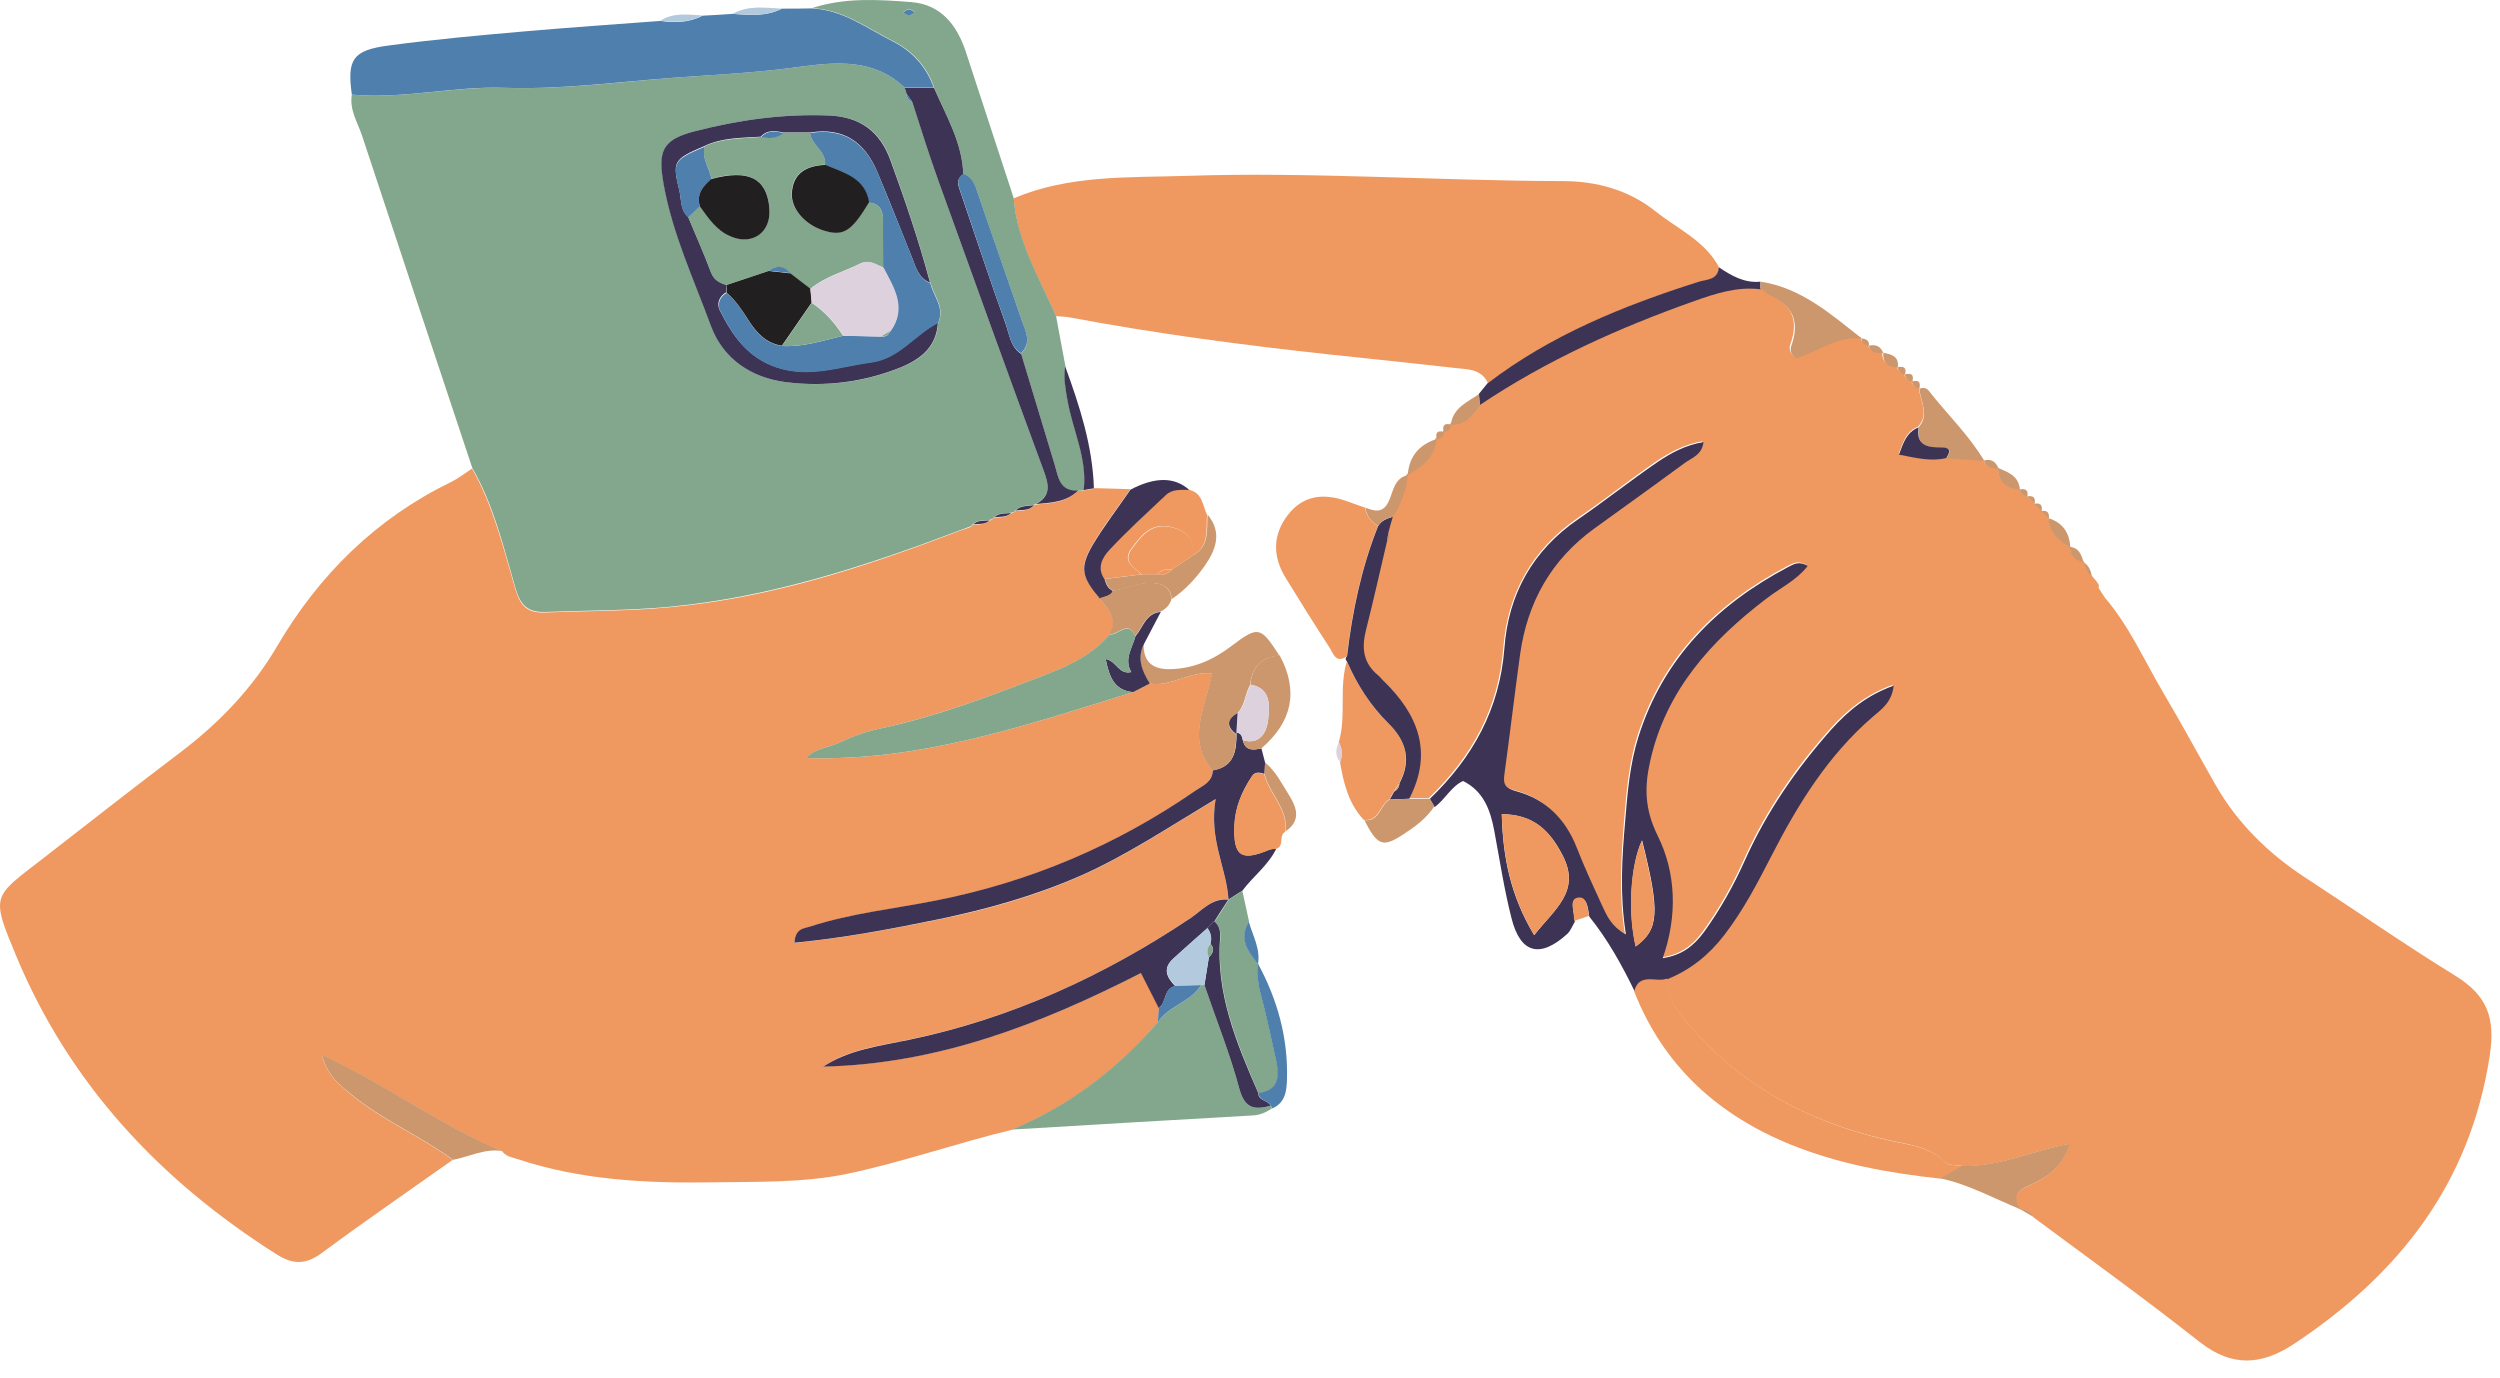
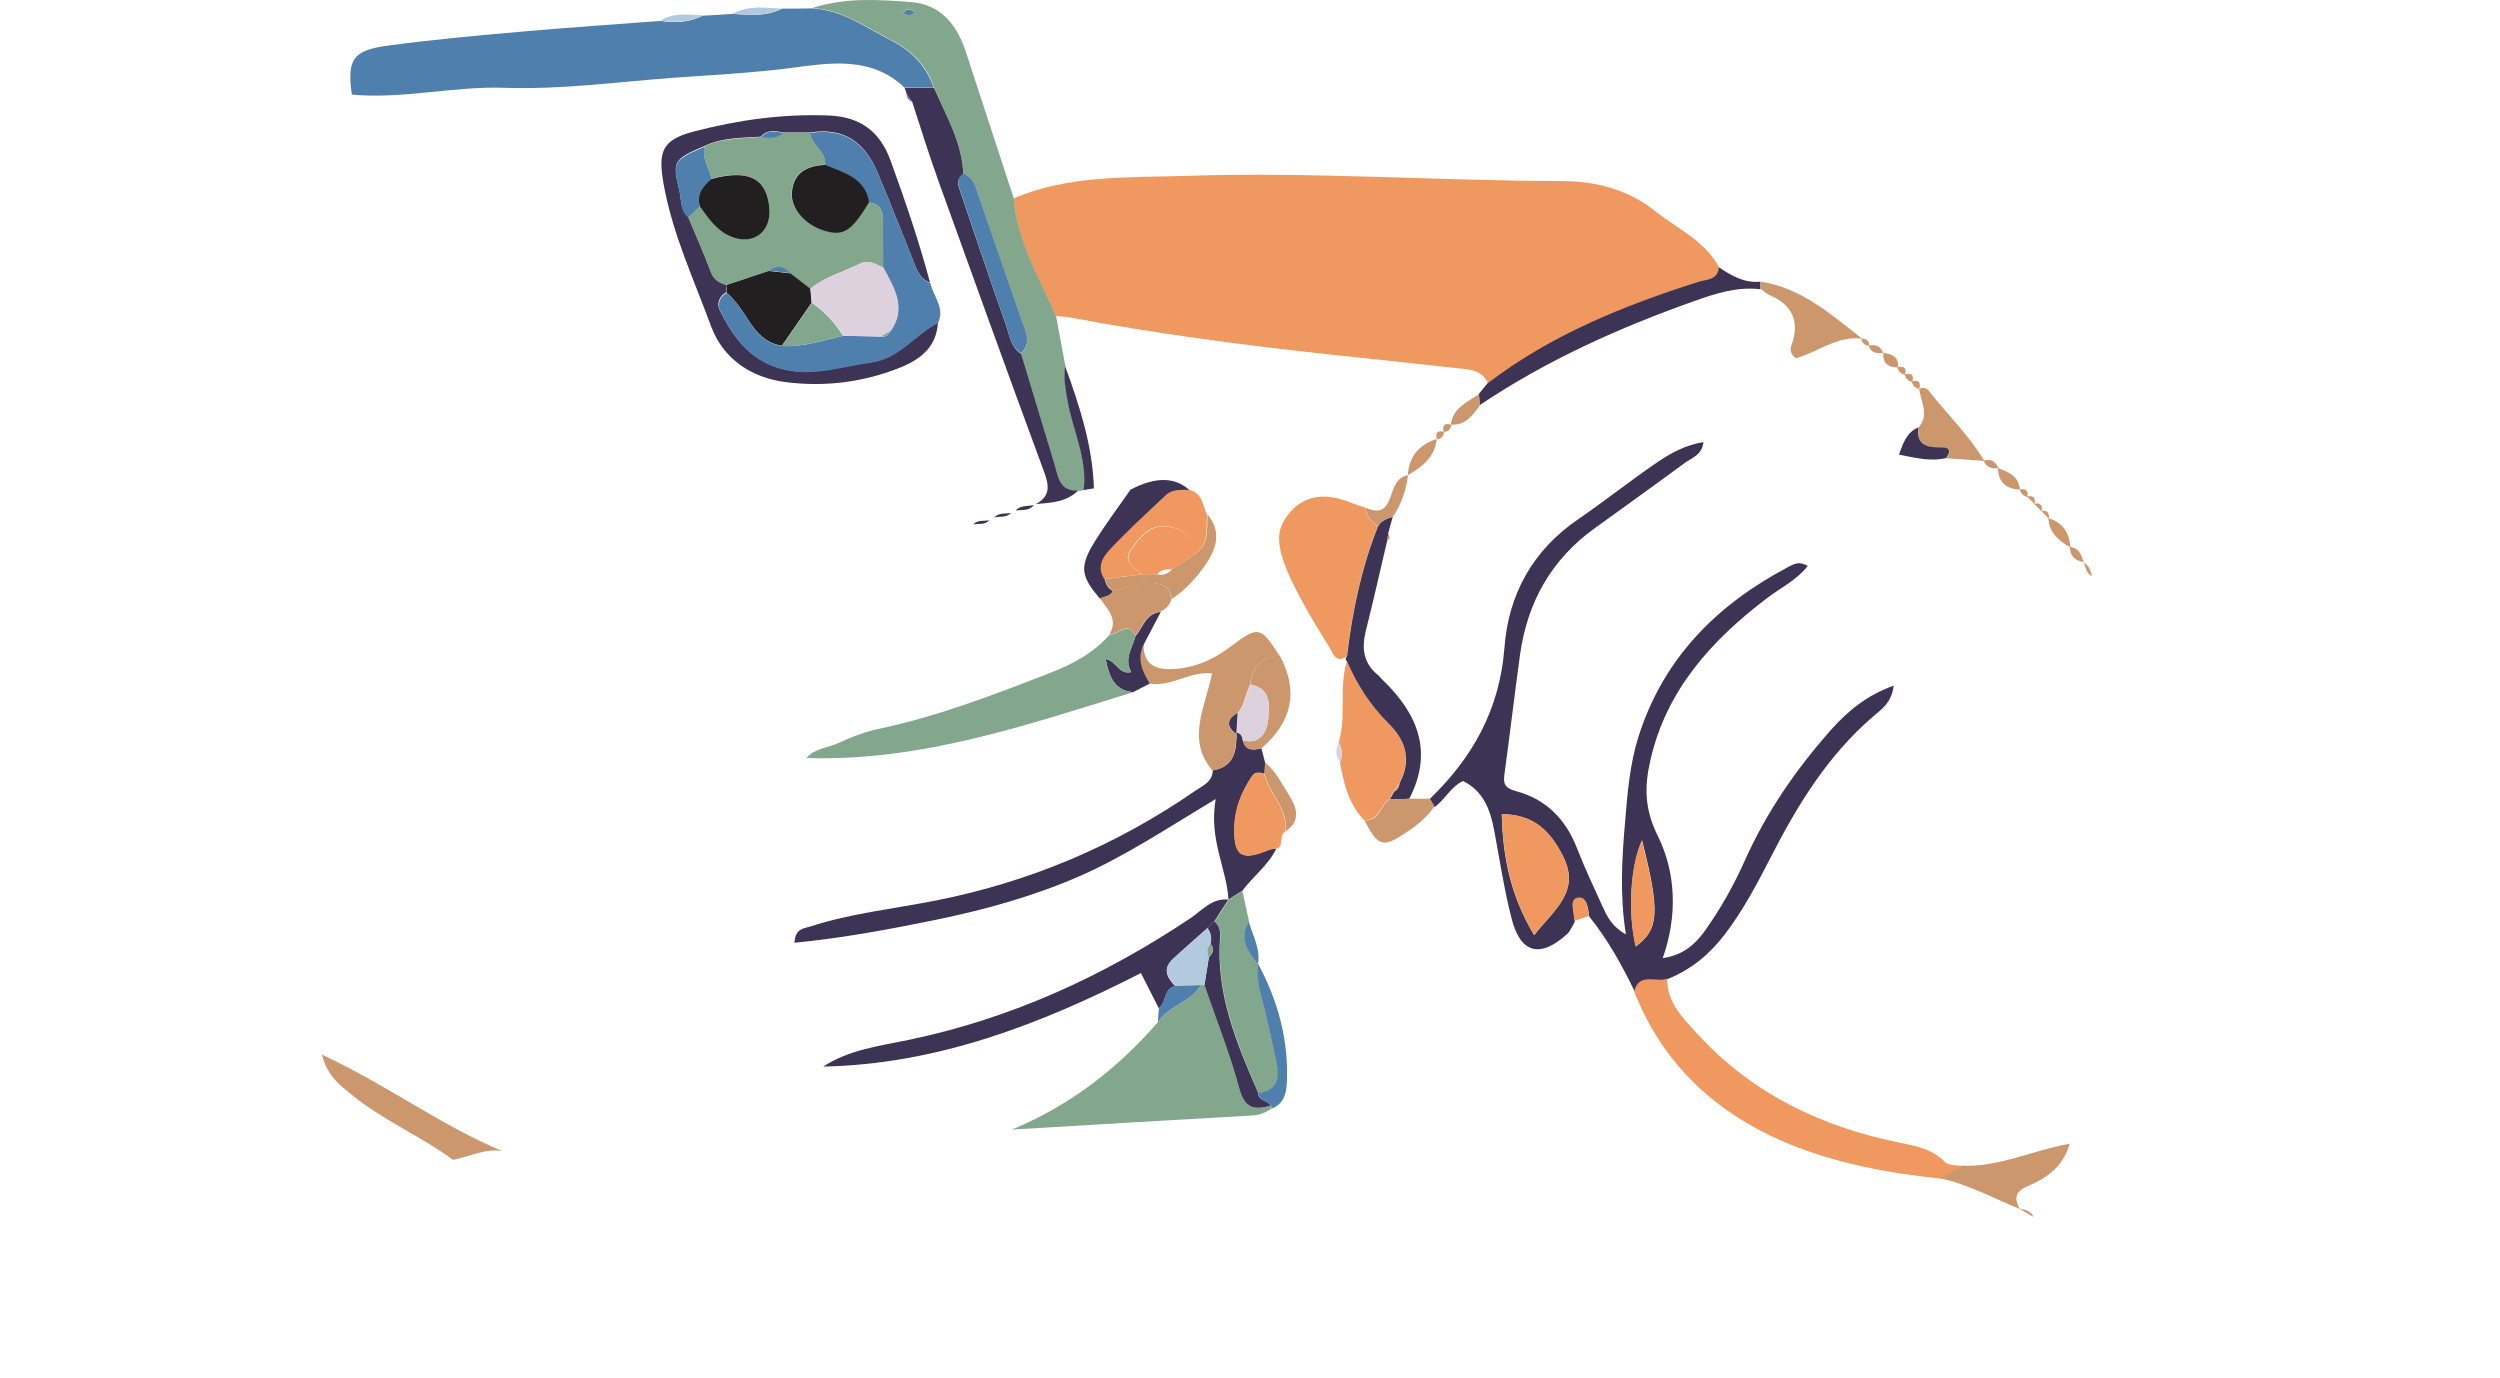
<svg xmlns="http://www.w3.org/2000/svg" width="127" height="70" viewBox="0 0 127 70" fill="none">
-   <path d="M55.583 24.796C56.194 24.809 56.818 24.835 57.428 24.849C56.778 25.791 56.061 26.707 55.49 27.689C54.827 28.817 54.946 29.295 55.875 30.384C56.26 30.941 56.844 31.445 56.393 32.229C55.57 33.171 54.508 33.742 53.367 34.18C50.539 35.282 47.712 36.357 44.739 37.007C44.036 37.153 43.332 37.405 42.682 37.711C42.098 37.989 41.368 38.016 40.983 38.507C46.77 38.693 52.146 36.834 57.561 35.162C57.84 35.016 58.132 34.87 58.411 34.724C59.486 34.91 60.428 34.087 61.583 34.206C61.238 35.945 60.256 37.565 61.609 39.144C61.583 39.728 61.092 39.914 60.707 40.193C56.712 42.953 52.331 44.812 47.566 45.754C45.429 46.179 43.239 46.405 41.155 47.082C40.837 47.188 40.399 47.161 40.359 47.904C42.828 47.652 45.243 47.214 47.619 46.723C50.115 46.219 52.57 45.529 54.906 44.493C57.163 43.498 59.22 42.131 61.755 40.604C61.397 42.675 62.313 44.108 62.406 45.714V45.688C61.596 45.595 61.092 46.219 60.508 46.617C56.128 49.564 51.416 51.714 46.226 52.802C44.739 53.121 43.173 53.28 41.832 54.169C47.633 54.05 52.902 52.006 57.973 49.418C58.331 50.121 58.61 50.665 58.875 51.196C58.862 51.449 58.849 51.687 58.822 51.94C56.765 54.316 54.336 56.2 51.402 57.395C48.588 58.072 45.854 59.041 43 59.638C40.717 60.103 38.421 60.023 36.138 60.063C32.806 60.116 29.488 59.944 26.289 58.882C25.997 58.789 25.705 58.749 25.506 58.483C22.413 57.196 19.706 55.152 16.347 53.586C16.666 54.727 17.276 55.125 17.807 55.577C19.4 56.904 21.338 57.7 22.997 58.921C20.767 60.501 18.524 62.041 16.334 63.66C15.524 64.257 14.874 64.244 14.038 63.713C8.131 59.97 3.538 55.072 0.831 48.581C-0.483 45.436 -0.377 45.595 2.158 43.63C4.507 41.799 6.857 39.967 9.219 38.175C11.171 36.688 12.843 34.936 14.078 32.826C16.215 29.189 19.095 26.349 22.904 24.49C23.289 24.304 23.621 24.039 23.98 23.8C25.068 25.711 25.572 27.848 26.183 29.932C26.435 30.795 26.807 31.154 27.683 31.114C29.793 31.034 31.904 31.047 34.027 30.848C39.151 30.37 43.943 28.804 48.694 26.986C48.84 26.933 48.986 26.88 49.119 26.84C49.239 26.813 49.332 26.76 49.411 26.667C49.69 26.614 49.995 26.694 50.221 26.455C50.327 26.442 50.42 26.388 50.486 26.309C50.778 26.256 51.097 26.335 51.336 26.083C51.429 26.083 51.508 26.03 51.562 25.964C51.88 25.91 52.252 26.003 52.491 25.685L52.597 25.632C53.367 25.565 54.137 25.539 54.747 24.942H54.893L55.039 24.915C55.212 24.889 55.398 24.862 55.57 24.822L55.583 24.796Z" fill="#EF9960" />
-   <path d="M106.514 29.574C106.62 29.654 106.646 29.747 106.607 29.866C106.713 30.025 106.819 30.198 106.925 30.357C108.16 31.791 108.916 33.53 109.872 35.149C110.801 36.715 111.664 38.321 112.566 39.901C113.681 41.839 115.234 43.352 117.093 44.573C119.641 46.232 122.136 47.971 124.725 49.564C126.331 50.559 126.782 51.674 126.477 53.639C125.481 60.143 121.871 64.722 116.562 68.253C114.902 69.354 113.403 69.474 111.743 68.173C108.983 65.996 106.129 63.939 103.302 61.842C103.156 61.51 102.85 61.47 102.545 61.404L102.572 61.43C102.306 60.926 102.306 60.568 102.943 60.289C103.859 59.891 104.735 59.386 105.12 58.112C103.156 58.47 101.496 59.32 99.651 59.227C99.359 59.174 98.961 59.214 98.788 59.028C98.151 58.377 97.382 58.218 96.532 58.045C92.523 57.249 88.966 55.55 86.179 52.484C85.449 51.688 84.652 50.904 84.666 49.697C85.834 49.219 86.763 48.475 87.546 47.453C88.515 46.192 89.232 44.812 89.948 43.418C91.289 40.803 92.816 38.335 95.072 36.383C95.497 36.012 96.041 35.68 96.147 34.791C94.793 35.282 93.838 36.065 92.988 37.007C91.196 39.011 89.683 41.215 88.581 43.684C88.011 44.958 87.334 46.166 86.511 47.307C85.98 48.037 85.382 48.489 84.413 48.635C85.183 46.445 85.077 44.255 84.161 42.423C83.484 41.056 83.484 39.927 83.776 38.627C84.573 35.029 86.869 32.508 89.696 30.357C90.386 29.826 91.209 29.441 91.78 28.711C91.356 28.446 91.077 28.618 90.811 28.751C87.174 30.663 84.44 33.397 83.179 37.392C82.741 38.786 82.622 40.246 82.502 41.706C82.356 43.551 82.223 45.409 82.542 47.427C81.812 47.015 81.586 46.498 81.361 46.02C80.896 45.024 80.445 44.029 80.046 43.02C79.476 41.56 78.467 40.551 76.967 40.153C76.396 40.007 76.303 39.795 76.37 39.303C76.649 37.273 76.888 35.242 77.166 33.211C77.525 30.543 78.746 28.38 80.949 26.8C82.476 25.698 84.002 24.597 85.528 23.482C85.887 23.216 86.404 23.083 86.484 22.42C85.568 22.566 84.825 22.977 84.135 23.442C82.781 24.371 81.493 25.406 80.139 26.322C77.817 27.915 76.582 30.171 76.37 32.892C76.131 35.998 74.764 38.441 72.587 40.538C72.242 40.538 71.883 40.538 71.538 40.538C72.759 38.175 71.99 36.251 70.224 34.538C70.131 34.459 70.065 34.352 69.972 34.273C69.202 33.662 69.109 32.892 69.335 31.99C69.72 30.463 70.065 28.937 70.423 27.397C70.463 27.358 70.529 27.331 70.529 27.291C70.529 27.198 70.49 27.105 70.463 27.026C70.543 26.76 70.623 26.481 70.689 26.216C71.127 25.579 71.353 24.862 71.459 24.092C72.189 23.668 72.839 23.176 72.932 22.247C73.158 22.234 73.29 22.101 73.304 21.876C73.543 21.876 73.662 21.743 73.675 21.504C74.419 21.544 74.79 21.026 75.162 20.508C78.547 18.239 82.237 16.579 86.059 15.226C87.148 14.841 88.236 14.482 89.418 14.628C89.564 14.735 89.696 14.867 89.856 14.934C91.024 15.429 91.391 16.274 90.957 17.469C90.864 17.708 90.918 17.933 91.183 18.133C92.285 17.827 93.267 16.978 94.541 17.137L94.515 17.124C94.541 17.363 94.687 17.469 94.9 17.509L94.873 17.482C94.992 17.854 95.298 17.88 95.616 17.854C95.59 18.371 95.855 18.597 96.359 18.597H96.346C96.386 18.809 96.519 18.929 96.731 18.982L96.718 18.969C96.771 19.181 96.891 19.3 97.103 19.354L97.09 19.34C97.143 19.553 97.262 19.672 97.475 19.725V19.712C97.554 20.376 98.019 21.039 97.435 21.677C96.837 21.915 96.678 22.446 96.453 23.057C97.342 23.243 98.072 23.428 98.855 23.229C99.492 23.282 100.142 23.322 100.78 23.375H100.753C100.886 23.721 101.178 23.774 101.51 23.76V23.747C101.51 24.477 101.921 24.822 102.625 24.849H102.611C102.664 25.048 102.784 25.181 102.996 25.234L102.983 25.221C103.116 25.353 103.235 25.473 103.368 25.605L103.341 25.579C103.474 25.712 103.594 25.831 103.726 25.964L103.7 25.937C103.832 26.07 103.952 26.189 104.085 26.322L104.071 26.296C104.111 27.039 104.589 27.45 105.186 27.782L105.16 27.756C105.16 28.207 105.412 28.459 105.863 28.526L105.877 28.552C105.956 28.817 105.996 29.096 106.275 29.256L106.248 29.229C106.341 29.335 106.434 29.455 106.527 29.561L106.514 29.574Z" fill="#EF9960" />
-   <path d="M48.708 26.959C43.956 28.764 39.151 30.331 34.041 30.822C31.917 31.021 29.82 31.007 27.696 31.087C26.833 31.114 26.448 30.768 26.196 29.906C25.586 27.822 25.095 25.685 23.993 23.773C22.121 18.145 20.25 12.518 18.392 6.89C18.166 6.213 17.741 5.576 17.874 4.806C20.475 5.045 23.05 4.381 25.639 4.461C28.492 4.554 31.306 4.182 34.134 3.956C36.098 3.81 38.102 3.717 40.08 3.465C42.045 3.213 44.221 2.801 45.947 4.447C45.987 4.54 46.027 4.646 46.053 4.753C46.053 4.952 46.159 5.098 46.345 5.177C46.783 6.491 47.181 7.806 47.646 9.106C49.425 14.044 51.203 18.982 53.022 23.906C53.287 24.623 53.393 25.18 52.623 25.592L52.517 25.645C52.199 25.711 51.84 25.645 51.588 25.924C51.535 26.003 51.456 26.043 51.362 26.043C51.071 26.11 50.752 26.017 50.513 26.269C50.447 26.349 50.354 26.401 50.248 26.415C49.969 26.468 49.664 26.388 49.425 26.627C49.345 26.72 49.252 26.773 49.133 26.8C48.987 26.853 48.841 26.906 48.708 26.959ZM47.261 14.376C46.704 12.279 46 10.221 45.257 8.164C44.726 6.677 43.73 5.934 42.124 5.868C39.788 5.775 37.518 6.093 35.275 6.677C33.656 7.102 33.43 7.673 33.722 9.332C34.173 11.867 35.262 14.19 36.138 16.579C36.749 18.252 38.195 19.181 39.894 19.407C41.899 19.672 43.903 19.433 45.801 18.65C46.823 18.238 47.58 17.601 47.659 16.407C48.031 15.637 47.434 15.04 47.274 14.376H47.261Z" fill="#83A78C" />
  <path d="M75.586 19.459C75.241 18.716 74.524 18.769 73.887 18.69C71.79 18.451 69.693 18.238 67.596 18.013C63.162 17.535 58.742 16.951 54.362 16.128C54.123 16.088 53.884 16.075 53.645 16.061C52.783 14.124 51.654 12.279 51.495 10.075C54.309 8.881 57.322 9.027 60.269 8.934C66.64 8.721 72.998 9.186 79.369 9.199C81.108 9.199 82.754 9.65 84.121 10.752C85.236 11.642 86.63 12.239 87.333 13.593C87.267 14.256 86.709 14.203 86.271 14.336C82.475 15.544 78.812 17.03 75.6 19.473L75.586 19.459Z" fill="#EF9960" />
  <path d="M72.64 40.578C74.817 38.48 76.184 36.025 76.423 32.932C76.622 30.198 77.856 27.955 80.192 26.362C81.546 25.433 82.834 24.411 84.188 23.482C84.878 23.017 85.621 22.605 86.537 22.459C86.457 23.123 85.94 23.256 85.581 23.521C84.068 24.636 82.528 25.738 81.002 26.84C78.799 28.433 77.591 30.596 77.219 33.251C76.94 35.282 76.701 37.312 76.423 39.343C76.356 39.834 76.449 40.033 77.02 40.193C78.52 40.591 79.528 41.6 80.099 43.06C80.498 44.082 80.962 45.077 81.413 46.059C81.639 46.537 81.851 47.042 82.595 47.467C82.276 45.449 82.396 43.591 82.555 41.746C82.674 40.286 82.794 38.826 83.232 37.432C84.493 33.437 87.227 30.702 90.864 28.791C91.129 28.658 91.395 28.486 91.833 28.751C91.262 29.481 90.439 29.866 89.749 30.397C86.922 32.547 84.626 35.083 83.829 38.666C83.537 39.967 83.537 41.095 84.214 42.462C85.13 44.307 85.236 46.498 84.466 48.674C85.435 48.528 86.032 48.064 86.563 47.347C87.386 46.206 88.063 44.998 88.634 43.723C89.736 41.255 91.249 39.065 93.041 37.047C93.89 36.105 94.833 35.321 96.2 34.83C96.094 35.72 95.549 36.051 95.125 36.423C92.868 38.374 91.342 40.843 90.001 43.458C89.284 44.852 88.568 46.232 87.599 47.493C86.816 48.515 85.886 49.258 84.718 49.736C84.161 49.962 83.311 49.404 83.046 50.373C82.396 49.033 81.679 47.732 80.736 46.564C80.67 46.179 80.644 45.582 80.192 45.635C79.701 45.701 79.98 46.285 79.966 46.644C79.966 46.697 79.993 46.75 80.006 46.816C79.887 47.015 79.794 47.267 79.635 47.427C78.241 48.701 77.232 48.449 76.781 46.63C76.409 45.17 76.184 43.67 75.905 42.184C75.706 41.135 75.361 40.193 74.325 39.675C73.715 39.954 73.409 40.617 72.879 41.002C72.799 40.87 72.733 40.75 72.653 40.617L72.64 40.578ZM77.936 47.506C78.958 46.192 80.325 45.29 79.382 43.458C78.732 42.197 77.909 41.374 76.29 41.361C76.343 43.538 76.728 45.489 77.936 47.506ZM83.418 42.688C82.834 43.949 82.688 46.338 83.099 48.077C84.28 47.201 84.334 46.352 83.418 42.688Z" fill="#3D3355" />
  <path d="M45.947 4.447C44.221 2.801 42.031 3.213 40.08 3.465C38.102 3.717 36.111 3.81 34.134 3.956C31.32 4.169 28.493 4.554 25.639 4.461C23.05 4.368 20.476 5.045 17.874 4.806C17.622 3.014 17.914 2.549 19.759 2.31C22.042 2.005 24.351 1.793 26.648 1.594C28.944 1.394 31.253 1.235 33.55 1.063C34.28 1.169 35.01 1.156 35.687 0.797C36.191 0.771 36.709 0.744 37.213 0.704C38.063 0.771 38.925 0.85 39.722 0.439C40.226 0.439 40.731 0.439 41.235 0.426C42.801 0.492 44.009 1.421 45.323 2.085C46.332 2.589 47.049 3.372 47.434 4.447C46.929 4.447 46.438 4.447 45.934 4.447H45.947Z" fill="#4E7FAD" />
  <path d="M47.448 4.434C47.076 3.359 46.346 2.576 45.337 2.071C44.023 1.408 42.802 0.479 41.249 0.412C42.908 -0.132 44.607 -0.026 46.293 0.107C47.806 0.226 48.616 1.275 49.067 2.642C49.877 5.111 50.686 7.593 51.496 10.062C51.669 12.252 52.784 14.097 53.646 16.048C53.806 16.898 53.965 17.747 54.124 18.61C54.031 19.194 54.137 19.765 54.244 20.349C54.509 21.862 55.252 23.296 55.067 24.888L54.921 24.928H54.775C53.832 24.995 53.766 24.251 53.58 23.627C53.009 21.743 52.438 19.858 51.868 17.96C52.425 17.416 52.107 16.845 51.907 16.287C51.151 14.124 50.394 11.96 49.664 9.797C49.518 9.372 49.372 9 48.934 8.841C48.881 7.235 48.058 5.881 47.448 4.447V4.434ZM46.479 0.611C46.373 0.558 46.28 0.465 46.173 0.465C46.081 0.465 45.974 0.558 45.881 0.611C45.974 0.664 46.081 0.757 46.173 0.757C46.28 0.757 46.373 0.664 46.479 0.611Z" fill="#83A78C" />
  <path d="M51.402 57.382C54.336 56.174 56.752 54.302 58.822 51.926C59.366 51.077 60.495 50.917 61.012 50.041H61.185C61.795 51.807 62.486 53.532 62.963 55.324C63.242 56.333 63.747 56.386 64.543 56.174L64.623 56.306C64.317 56.506 63.999 56.652 63.627 56.665C59.552 56.891 55.477 57.143 51.416 57.382H51.402Z" fill="#83A78C" />
  <path d="M62.407 45.701C62.314 44.095 61.398 42.661 61.756 40.591C59.221 42.117 57.163 43.484 54.907 44.48C52.558 45.515 50.115 46.192 47.62 46.71C45.231 47.201 42.828 47.652 40.359 47.891C40.399 47.148 40.837 47.174 41.156 47.068C43.24 46.391 45.43 46.166 47.567 45.741C52.332 44.798 56.712 42.94 60.708 40.179C61.092 39.914 61.597 39.728 61.61 39.131C62.725 38.945 62.818 38.109 62.818 37.219C63.057 37.233 63.097 37.418 63.136 37.604C63.269 38.162 63.667 38.109 64.079 38.016C64.145 38.255 64.198 38.493 64.265 38.732C64.265 38.931 64.251 39.131 64.238 39.316C63.999 39.237 63.76 39.184 63.601 39.436C63.097 40.193 62.752 41.002 62.712 41.931C62.659 43.498 63.044 43.763 64.477 43.166C64.583 43.126 64.716 43.126 64.835 43.113C64.424 43.962 63.654 44.52 63.11 45.25C62.871 45.396 62.645 45.542 62.407 45.701Z" fill="#3D3355" />
  <path d="M83.019 50.347C83.285 49.378 84.135 49.935 84.692 49.71C84.679 50.918 85.475 51.701 86.205 52.497C88.993 55.563 92.563 57.262 96.558 58.059C97.421 58.231 98.178 58.391 98.815 59.041C98.987 59.214 99.386 59.174 99.678 59.24C99.319 59.452 98.961 59.665 98.589 59.877C95.988 59.598 93.413 59.134 90.984 58.152C87.28 56.652 84.506 54.156 83.019 50.373V50.347Z" fill="#EF9960" />
-   <path d="M68.433 33.33C67.848 33.755 67.716 33.158 67.53 32.879C66.773 31.724 66.043 30.543 65.313 29.361C64.65 28.273 64.636 27.198 65.419 26.163C66.189 25.167 67.211 25.048 68.34 25.433C68.671 25.552 69.016 25.672 69.348 25.791C69.401 26.216 69.654 26.494 69.999 26.72C69.149 28.844 68.685 31.061 68.419 33.33H68.433Z" fill="#EF9960" />
+   <path d="M68.433 33.33C67.848 33.755 67.716 33.158 67.53 32.879C64.65 28.273 64.636 27.198 65.419 26.163C66.189 25.167 67.211 25.048 68.34 25.433C68.671 25.552 69.016 25.672 69.348 25.791C69.401 26.216 69.654 26.494 69.999 26.72C69.149 28.844 68.685 31.061 68.419 33.33H68.433Z" fill="#EF9960" />
  <path d="M69.295 41.666C68.512 40.843 68.26 39.808 68.074 38.733C68.194 38.387 68.194 38.042 68.008 37.71C68.406 36.37 68.008 34.95 68.419 33.596C68.924 34.764 69.614 35.839 70.516 36.728C71.459 37.657 71.698 38.626 71.074 39.794C70.981 39.927 70.901 40.073 70.808 40.206C70.729 40.339 70.649 40.471 70.583 40.604C70.092 40.883 70.065 41.732 69.295 41.653V41.666Z" fill="#EF9960" />
  <path d="M62.407 45.701C62.645 45.555 62.871 45.409 63.11 45.25C63.23 45.781 63.336 46.298 63.455 46.829C62.924 47.692 63.415 48.343 63.92 48.98V48.966C63.893 49.444 63.893 49.922 64.026 50.4C64.344 51.568 64.583 52.749 64.849 53.931C65.035 54.74 64.955 55.404 63.933 55.537C62.845 53.001 61.77 50.48 61.995 47.626C62.022 47.334 61.955 47.028 61.703 46.816C61.942 46.444 62.194 46.073 62.433 45.688V45.714L62.407 45.701Z" fill="#83A78C" />
  <path d="M62.804 37.233C62.804 38.122 62.711 38.958 61.596 39.144C60.242 37.564 61.237 35.932 61.569 34.206C60.428 34.087 59.485 34.91 58.397 34.724C58.012 34.1 57.733 33.476 58.092 32.733C58.092 33.662 58.583 34.007 59.445 33.994C60.627 33.967 61.622 33.529 62.565 32.812C63.932 31.777 64.038 31.83 64.994 33.304C64.091 33.383 63.587 33.874 63.507 34.79C63.242 35.242 63.255 35.826 62.857 36.237C62.286 36.569 62.299 36.927 62.79 37.312V37.246L62.804 37.233Z" fill="#CC976C" />
  <path d="M75.587 19.46C78.785 17.017 82.462 15.531 86.258 14.323C86.71 14.177 87.254 14.243 87.32 13.58C87.957 14.004 88.608 14.389 89.431 14.31C89.431 14.442 89.431 14.562 89.431 14.695C88.249 14.549 87.161 14.907 86.073 15.292C82.25 16.646 78.56 18.305 75.175 20.575C75.162 20.389 75.135 20.203 75.122 20.017C75.268 19.831 75.427 19.645 75.573 19.46H75.587Z" fill="#3D3355" />
  <path d="M70.595 40.617C70.674 40.484 70.754 40.352 70.82 40.219C70.98 40.126 71.086 39.993 71.086 39.807C71.71 38.639 71.457 37.657 70.528 36.741C69.626 35.852 68.935 34.777 68.431 33.609C68.338 33.516 68.338 33.423 68.431 33.33C68.697 31.06 69.161 28.844 70.01 26.72C70.183 26.441 70.462 26.335 70.754 26.255C70.674 26.521 70.595 26.8 70.528 27.065C70.515 27.184 70.502 27.317 70.475 27.437C70.117 28.963 69.772 30.503 69.387 32.029C69.161 32.932 69.254 33.702 70.024 34.312C70.117 34.392 70.183 34.498 70.276 34.578C72.041 36.29 72.811 38.215 71.59 40.577C71.258 40.591 70.926 40.604 70.595 40.617Z" fill="#3D3355" />
  <path d="M22.997 58.908C21.337 57.687 19.4 56.891 17.807 55.563C17.263 55.112 16.665 54.714 16.347 53.572C19.705 55.139 22.413 57.183 25.505 58.47C24.616 58.337 23.833 58.762 23.01 58.921L22.997 58.908Z" fill="#CC976C" />
  <path d="M60.428 24.889C61.092 25.048 61.092 25.685 61.317 26.149C61.264 26.906 61.45 27.742 60.587 28.22C60.68 27.317 60.176 26.893 59.366 26.747C58.424 26.574 57.933 27.251 57.468 27.875C56.99 28.525 57.614 28.817 57.986 29.176C57.349 29.255 56.725 29.335 56.088 29.415C55.663 28.844 55.968 28.313 56.327 27.928C57.242 26.959 58.225 26.056 59.194 25.141C59.525 24.822 59.977 24.862 60.401 24.875L60.428 24.889Z" fill="#EF9960" />
  <path d="M98.589 59.85C98.947 59.638 99.306 59.425 99.677 59.213C101.522 59.306 103.182 58.456 105.146 58.098C104.761 59.372 103.885 59.877 102.969 60.275C102.345 60.54 102.332 60.899 102.597 61.416C101.27 60.872 100.009 60.169 98.589 59.864V59.85Z" fill="#CC976C" />
  <path d="M60.429 24.889C60.004 24.889 59.553 24.835 59.221 25.154C58.252 26.07 57.257 26.972 56.354 27.941C55.996 28.326 55.704 28.857 56.115 29.428C56.182 29.68 56.288 29.906 56.54 30.025C56.407 30.304 56.115 30.304 55.876 30.41C54.947 29.322 54.841 28.844 55.491 27.716C56.075 26.733 56.779 25.818 57.429 24.875C58.686 24.212 59.686 24.22 60.429 24.902V24.889Z" fill="#3D3355" />
  <path d="M64.822 43.126C64.702 43.139 64.57 43.126 64.463 43.179C63.043 43.776 62.645 43.498 62.698 41.944C62.738 41.015 63.083 40.206 63.587 39.449C63.746 39.197 63.985 39.25 64.224 39.33C64.477 40.338 65.432 41.095 65.299 42.25C64.928 42.436 65.273 42.993 64.822 43.126Z" fill="#EF9960" />
  <path d="M89.443 14.694C89.443 14.562 89.443 14.442 89.443 14.309C91.527 14.628 93.027 15.982 94.593 17.203C93.319 17.044 92.337 17.893 91.235 18.198C90.957 17.999 90.917 17.774 91.01 17.535C91.434 16.34 91.067 15.495 89.908 14.999C89.749 14.933 89.616 14.8 89.47 14.694H89.443Z" fill="#CC976C" />
  <path d="M97.46 21.716C98.031 21.066 97.567 20.402 97.5 19.752C97.686 19.672 97.859 19.698 97.978 19.845C98.907 21.039 100.022 22.101 100.805 23.415C100.168 23.362 99.518 23.322 98.881 23.282C99.266 22.725 98.814 22.738 98.483 22.738C97.792 22.738 97.354 22.526 97.474 21.729L97.46 21.716Z" fill="#CC976C" />
  <path d="M63.521 34.777C63.587 33.861 64.105 33.37 65.007 33.29C65.99 35.122 65.631 36.688 64.078 38.016C63.667 38.108 63.255 38.162 63.136 37.604C64.065 37.87 64.37 37.1 64.423 36.542C64.49 35.892 64.596 34.963 63.521 34.777Z" fill="#CC976C" />
  <path d="M55.876 30.384C56.115 30.291 56.407 30.291 56.54 29.999C57.23 29.919 57.854 29.547 58.584 29.614C59.141 29.667 59.46 29.866 59.513 30.424C59.433 30.729 59.234 30.928 58.956 31.074C58.186 31.14 58.066 31.857 57.668 32.308C57.296 31.472 56.805 32.269 56.367 32.215C56.819 31.432 56.248 30.928 55.85 30.37L55.876 30.384Z" fill="#CC976C" />
  <path d="M70.595 40.617C70.927 40.604 71.259 40.591 71.591 40.577C71.936 40.577 72.294 40.577 72.639 40.577C72.719 40.71 72.785 40.83 72.865 40.962C72.453 41.586 71.869 42.011 71.272 42.396C70.237 43.073 69.971 42.953 69.308 41.666C70.091 41.745 70.104 40.896 70.595 40.617Z" fill="#CC976C" />
  <path d="M59.526 30.437C59.473 29.879 59.154 29.667 58.597 29.627C57.867 29.561 57.243 29.932 56.553 30.012C56.3 29.893 56.194 29.667 56.128 29.415C56.765 29.335 57.389 29.256 58.026 29.176C58.278 29.176 58.544 29.176 58.796 29.176C59.101 29.242 59.353 29.149 59.552 28.91C59.911 28.672 60.256 28.446 60.614 28.207C61.464 27.729 61.291 26.893 61.344 26.136C62.114 27.065 61.756 27.955 61.185 28.764C60.734 29.401 60.203 29.972 59.539 30.424L59.526 30.437Z" fill="#CC976C" />
  <path d="M63.92 55.523C64.942 55.391 65.008 54.727 64.836 53.917C64.57 52.736 64.331 51.555 64.013 50.387C63.88 49.895 63.88 49.431 63.906 48.953C64.889 50.772 65.433 52.709 65.38 54.793C65.367 55.404 65.3 56.015 64.636 56.307L64.557 56.174C64.424 55.882 63.946 55.935 63.933 55.523H63.92Z" fill="#4E7FAD" />
  <path d="M55.053 24.888C55.239 23.295 54.496 21.862 54.23 20.349C54.124 19.751 54.018 19.194 54.111 18.61C54.841 20.614 55.505 22.645 55.571 24.808C55.398 24.835 55.212 24.862 55.04 24.901L55.053 24.888Z" fill="#3D3355" />
  <path d="M57.68 32.322C58.078 31.87 58.198 31.154 58.968 31.087C58.676 31.631 58.397 32.189 58.105 32.733C57.746 33.463 58.025 34.1 58.41 34.724C58.132 34.87 57.839 35.016 57.561 35.162C56.605 35.069 56.353 34.406 56.167 33.476C56.738 33.583 56.817 34.286 57.468 34.14C57.083 33.476 57.521 32.919 57.68 32.322Z" fill="#3D3355" />
  <path d="M65.312 42.237C65.445 41.082 64.49 40.339 64.237 39.317C64.237 39.118 64.251 38.932 64.264 38.733C64.821 39.184 65.127 39.834 65.498 40.418C65.883 41.029 66.096 41.706 65.312 42.224V42.237Z" fill="#CC976C" />
  <path d="M70.755 26.256C70.45 26.322 70.184 26.441 70.012 26.72C69.667 26.508 69.414 26.216 69.361 25.791C69.826 25.964 70.251 26.096 70.543 25.472C70.782 24.981 70.808 24.291 71.525 24.132C71.432 24.902 71.193 25.619 70.755 26.256Z" fill="#CC976C" />
  <path d="M72.985 22.3C72.892 23.229 72.242 23.72 71.512 24.145C71.578 23.189 72.082 22.592 72.985 22.3Z" fill="#CC976C" />
  <path d="M75.135 20.017C75.148 20.203 75.174 20.389 75.188 20.575C74.816 21.092 74.458 21.623 73.701 21.57C73.807 20.721 74.537 20.429 75.135 20.017Z" fill="#CC976C" />
  <path d="M63.906 48.979C63.401 48.342 62.91 47.692 63.441 46.829C63.64 47.533 64.038 48.196 63.906 48.979Z" fill="#4E7FAD" />
  <path d="M105.173 27.808C104.589 27.477 104.097 27.065 104.058 26.322C104.788 26.547 105.133 27.065 105.173 27.808Z" fill="#CC976C" />
  <path d="M79.993 46.776C79.993 46.776 79.94 46.67 79.954 46.604C79.967 46.245 79.688 45.661 80.179 45.595C80.63 45.529 80.644 46.139 80.724 46.524C80.484 46.604 80.246 46.697 79.993 46.776Z" fill="#EF9960" />
  <path d="M39.722 0.439C38.913 0.837 38.063 0.77 37.214 0.704C38.01 0.253 38.873 0.399 39.722 0.439Z" fill="#B2C9DE" />
  <path d="M102.611 24.875C101.908 24.835 101.509 24.49 101.496 23.773C102.027 23.986 102.558 24.185 102.611 24.875Z" fill="#CC976C" />
  <path d="M35.686 0.784C35.009 1.142 34.292 1.156 33.549 1.049C34.212 0.625 34.956 0.744 35.686 0.784Z" fill="#B2C9DE" />
  <path d="M105.85 28.552C105.399 28.485 105.16 28.233 105.146 27.782C105.624 27.822 105.73 28.193 105.85 28.552Z" fill="#CC976C" />
  <path d="M96.412 18.663C95.908 18.663 95.642 18.451 95.669 17.92C96.08 17.999 96.478 18.092 96.412 18.663Z" fill="#CC976C" />
  <path d="M68.02 37.71C68.206 38.042 68.206 38.387 68.087 38.733C67.821 38.401 67.835 38.056 68.02 37.71Z" fill="#DDD1DD" />
  <path d="M102.558 61.39C102.863 61.456 103.168 61.496 103.314 61.828C103.062 61.682 102.81 61.536 102.558 61.39Z" fill="#CC976C" />
  <path d="M95.669 17.933C95.337 17.96 95.045 17.933 94.926 17.562C95.271 17.482 95.536 17.575 95.669 17.933Z" fill="#CC976C" />
  <path d="M101.523 23.787C101.191 23.813 100.913 23.76 100.767 23.402C101.138 23.282 101.377 23.442 101.523 23.787Z" fill="#CC976C" />
  <path d="M106.261 29.268C105.983 29.122 105.943 28.83 105.863 28.565C106.102 28.738 106.222 28.976 106.261 29.268Z" fill="#CC976C" />
  <path d="M94.94 17.575C94.727 17.535 94.568 17.429 94.555 17.19C94.78 17.216 94.979 17.283 94.94 17.575Z" fill="#CC976C" />
  <path d="M104.084 26.348C103.951 26.216 103.832 26.096 103.699 25.963C104.018 25.897 104.111 26.07 104.084 26.348Z" fill="#CC976C" />
  <path d="M103.712 25.977C103.579 25.844 103.46 25.725 103.327 25.592C103.646 25.526 103.778 25.658 103.712 25.977Z" fill="#CC976C" />
  <path d="M103.355 25.605C103.222 25.473 103.102 25.353 102.97 25.22C103.302 25.154 103.421 25.287 103.355 25.605Z" fill="#CC976C" />
  <path d="M102.983 25.247C102.784 25.194 102.651 25.074 102.598 24.862C102.903 24.809 103.062 24.902 102.983 25.247Z" fill="#CC976C" />
  <path d="M73.356 21.942C73.343 22.167 73.21 22.3 72.985 22.313C72.905 21.982 73.025 21.849 73.356 21.942Z" fill="#CC976C" />
  <path d="M73.715 21.57C73.715 21.809 73.582 21.928 73.343 21.942C73.251 21.61 73.383 21.477 73.715 21.57Z" fill="#CC976C" />
  <path d="M97.501 19.765C97.289 19.712 97.169 19.592 97.116 19.38C97.488 19.274 97.581 19.42 97.501 19.765Z" fill="#CC976C" />
  <path d="M97.142 19.406C96.929 19.353 96.81 19.234 96.757 19.021C97.102 18.929 97.248 19.035 97.142 19.406Z" fill="#CC976C" />
  <path d="M96.772 19.035C96.559 18.995 96.427 18.863 96.387 18.65C96.705 18.597 96.878 18.663 96.772 19.035Z" fill="#CC976C" />
  <path d="M57.681 32.322C57.522 32.932 57.084 33.489 57.469 34.14C56.818 34.286 56.739 33.582 56.168 33.476C56.354 34.405 56.606 35.069 57.562 35.162C52.146 36.834 46.757 38.693 40.97 38.507C41.355 38.016 42.098 37.989 42.669 37.711C43.319 37.405 44.023 37.153 44.726 37.007C47.699 36.37 50.527 35.281 53.354 34.18C54.495 33.742 55.557 33.171 56.38 32.229C56.805 32.282 57.296 31.485 57.681 32.322Z" fill="#83A78C" />
  <path d="M62.42 45.675C62.181 46.046 61.928 46.418 61.69 46.803V46.789C61.557 46.922 61.437 47.042 61.305 47.175L61.331 47.161C60.747 47.679 60.163 48.183 59.592 48.714C59.048 49.205 59.274 49.657 59.699 50.095C59.101 50.227 59.274 50.931 58.862 51.21C58.584 50.665 58.318 50.134 57.96 49.431C52.889 52.019 47.633 54.063 41.819 54.183C43.16 53.307 44.713 53.134 46.213 52.816C51.403 51.727 56.115 49.564 60.495 46.63C61.079 46.232 61.583 45.608 62.406 45.701L62.42 45.675Z" fill="#3D3355" />
  <path d="M51.867 17.946C52.438 19.831 53.009 21.729 53.58 23.614C53.765 24.238 53.832 24.981 54.774 24.915C54.177 25.512 53.394 25.539 52.624 25.605C53.394 25.194 53.288 24.636 53.022 23.919C51.203 18.995 49.425 14.057 47.646 9.12C47.182 7.819 46.77 6.505 46.346 5.191C46.253 5.045 46.146 4.912 46.053 4.766C46.027 4.66 46 4.554 45.947 4.461C46.452 4.461 46.943 4.461 47.447 4.461C48.058 5.881 48.881 7.235 48.934 8.854C48.629 9.053 48.629 9.305 48.748 9.624C49.518 11.88 50.261 14.164 51.071 16.407C51.27 16.938 51.31 17.601 51.867 17.973V17.946Z" fill="#3D3355" />
  <path d="M58.861 51.183C59.273 50.917 59.113 50.201 59.697 50.068C60.135 50.068 60.573 50.041 61.011 50.041C60.494 50.917 59.365 51.077 58.821 51.926C58.835 51.687 58.848 51.435 58.874 51.196L58.861 51.183Z" fill="#4E7FAD" />
  <path d="M49.438 26.641C49.664 26.402 49.983 26.481 50.261 26.428C50.036 26.68 49.717 26.587 49.438 26.641Z" fill="#3D3355" />
  <path d="M50.513 26.282C50.752 26.03 51.084 26.11 51.362 26.056C51.123 26.309 50.791 26.229 50.513 26.282Z" fill="#3D3355" />
  <path d="M51.589 25.937C51.841 25.658 52.2 25.725 52.518 25.658C52.279 25.977 51.907 25.884 51.589 25.937Z" fill="#3D3355" />
  <path d="M48.708 26.959C48.854 26.906 49 26.853 49.133 26.8C48.987 26.853 48.841 26.906 48.708 26.959Z" fill="#3D3355" />
  <path d="M97.461 21.716C97.342 22.512 97.78 22.725 98.47 22.725C98.802 22.725 99.253 22.712 98.868 23.269C98.099 23.455 97.355 23.269 96.466 23.096C96.692 22.486 96.851 21.968 97.448 21.716H97.461Z" fill="#3D3355" />
  <path d="M70.476 27.437C70.489 27.317 70.502 27.185 70.529 27.065C70.555 27.158 70.582 27.251 70.595 27.344C70.595 27.37 70.529 27.41 70.489 27.45L70.476 27.437Z" fill="#CC976C" />
  <path d="M47.645 16.407C47.566 17.601 46.809 18.225 45.787 18.65C43.889 19.42 41.885 19.672 39.88 19.407C38.181 19.181 36.748 18.252 36.124 16.579C35.248 14.19 34.16 11.881 33.708 9.332C33.416 7.673 33.642 7.102 35.261 6.677C37.505 6.093 39.774 5.775 42.11 5.868C43.717 5.934 44.712 6.691 45.243 8.164C45.986 10.208 46.69 12.265 47.247 14.363C46.663 14.137 46.53 13.593 46.331 13.088C45.747 11.642 45.177 10.182 44.566 8.735C43.929 7.222 42.854 6.452 41.155 6.731C40.703 6.731 40.239 6.731 39.788 6.731C39.376 6.638 38.965 6.585 38.646 6.943C37.677 7.009 36.708 6.983 35.806 7.407C34.2 8.098 34.146 8.177 34.518 9.704C34.624 10.142 34.545 10.659 34.956 11.005C35.341 11.934 35.766 12.863 36.111 13.805C36.257 14.203 36.536 14.35 36.881 14.456C36.881 14.588 36.881 14.721 36.894 14.841C36.522 15.066 36.39 15.425 36.575 15.783C37.212 17.044 37.982 18.159 39.443 18.65C41.102 19.207 42.655 18.61 44.247 18.398C45.668 18.212 46.464 16.991 47.632 16.393L47.645 16.407Z" fill="#3D3355" />
  <path d="M41.169 6.757C42.868 6.478 43.943 7.261 44.58 8.761C45.178 10.208 45.762 11.655 46.346 13.115C46.545 13.619 46.678 14.163 47.261 14.389C47.421 15.066 48.018 15.65 47.646 16.42C46.478 17.017 45.682 18.238 44.262 18.424C42.669 18.637 41.116 19.234 39.457 18.676C37.997 18.185 37.227 17.084 36.59 15.809C36.417 15.464 36.55 15.092 36.908 14.88C37.386 15.265 37.705 15.783 38.036 16.3C38.435 16.924 38.926 17.455 39.722 17.575C40.797 17.641 41.806 17.296 42.828 17.057C43.479 17.057 44.129 17.084 44.766 17.097C44.992 17.123 45.138 17.03 45.217 16.831C46.067 15.637 45.403 14.628 44.859 13.593C44.859 12.77 44.859 11.947 44.846 11.124C44.846 10.646 44.647 10.341 44.129 10.288C43.93 9.027 42.868 8.774 41.912 8.376C41.965 7.686 41.222 7.381 41.142 6.757H41.169Z" fill="#4E7FAD" />
  <path d="M46.054 4.753C46.147 4.899 46.253 5.031 46.346 5.177C46.16 5.098 46.054 4.965 46.054 4.753Z" fill="#4E7FAD" />
  <path d="M77.935 47.506C76.74 45.489 76.355 43.537 76.289 41.361C77.895 41.361 78.731 42.184 79.382 43.458C80.324 45.289 78.957 46.192 77.935 47.506Z" fill="#EF9960" />
  <path d="M83.405 42.701C84.321 46.365 84.268 47.228 83.087 48.09C82.675 46.352 82.821 43.949 83.405 42.701Z" fill="#EF9960" />
  <path d="M51.866 17.947C51.309 17.588 51.256 16.924 51.07 16.38C50.247 14.137 49.517 11.854 48.747 9.598C48.641 9.279 48.628 9.027 48.933 8.828C49.384 8.987 49.53 9.372 49.663 9.783C50.393 11.947 51.163 14.11 51.906 16.274C52.105 16.831 52.424 17.402 51.866 17.947Z" fill="#4E7FAD" />
  <path d="M46.477 0.625C46.371 0.678 46.278 0.771 46.172 0.771C46.066 0.771 45.973 0.678 45.88 0.625C45.973 0.571 46.079 0.479 46.172 0.479C46.278 0.479 46.371 0.571 46.477 0.625Z" fill="#4E7FAD" />
  <path d="M63.919 55.523C63.919 55.935 64.423 55.882 64.543 56.174C63.746 56.386 63.242 56.333 62.963 55.324C62.485 53.532 61.782 51.793 61.185 50.041C61.264 49.577 61.331 49.112 61.41 48.634C61.609 48.422 61.729 48.21 61.49 47.944C61.569 47.652 61.503 47.4 61.331 47.161L61.304 47.174C61.437 47.041 61.556 46.922 61.689 46.789V46.803C61.941 47.015 62.008 47.307 61.981 47.612C61.755 50.466 62.817 53.001 63.919 55.523Z" fill="#3D3355" />
  <path d="M61.41 48.634C61.331 49.099 61.264 49.564 61.184 50.041H61.012C60.574 50.041 60.136 50.068 59.711 50.068C59.273 49.643 59.061 49.192 59.605 48.688C60.176 48.17 60.76 47.652 61.344 47.135C61.516 47.373 61.569 47.639 61.503 47.918C61.317 48.13 61.331 48.369 61.423 48.608L61.41 48.634Z" fill="#B2C9DE" />
  <path d="M63.521 34.777C64.596 34.963 64.49 35.892 64.424 36.543C64.37 37.1 64.065 37.87 63.136 37.604C63.096 37.419 63.056 37.246 62.817 37.219V37.286C62.844 36.928 62.857 36.569 62.884 36.211C63.282 35.812 63.255 35.228 63.534 34.764L63.521 34.777Z" fill="#DDD1DD" />
  <path d="M71.086 39.808C71.086 40.007 70.98 40.126 70.82 40.219C70.913 40.087 70.993 39.941 71.086 39.808Z" fill="#CC976C" />
  <path d="M62.871 36.224C62.845 36.582 62.831 36.94 62.805 37.299C62.301 36.914 62.301 36.542 62.871 36.224Z" fill="#3D3355" />
  <path d="M60.6 28.22C60.242 28.459 59.897 28.685 59.538 28.924C59.246 28.91 58.981 28.924 58.782 29.189C58.53 29.189 58.264 29.189 58.012 29.189C57.627 28.831 57.017 28.539 57.494 27.888C57.959 27.264 58.45 26.587 59.392 26.76C60.189 26.906 60.707 27.331 60.614 28.233L60.6 28.22Z" fill="#EF9960" />
-   <path d="M58.782 29.189C58.981 28.937 59.247 28.91 59.539 28.924C59.34 29.163 59.087 29.242 58.782 29.189Z" fill="#EF9960" />
  <path d="M44.142 10.288C44.647 10.328 44.846 10.646 44.859 11.124C44.859 11.947 44.859 12.77 44.872 13.593C44.501 13.447 44.156 13.168 43.691 13.394C42.841 13.818 41.899 14.057 41.156 14.681C40.811 14.416 40.465 14.15 40.12 13.885C39.789 13.486 39.43 13.486 39.032 13.765C38.315 14.004 37.599 14.243 36.882 14.482C36.537 14.376 36.258 14.23 36.112 13.832C35.754 12.889 35.342 11.96 34.957 11.031C35.156 10.845 35.355 10.659 35.554 10.473C35.992 11.057 36.404 11.668 37.094 11.987C38.222 12.491 39.205 11.774 39.085 10.54C38.939 9.04 38.01 8.575 36.138 9.08C36.059 8.522 35.607 8.031 35.806 7.421C36.709 7.009 37.691 7.036 38.647 6.956C39.059 7.009 39.457 7.049 39.789 6.744C40.24 6.744 40.704 6.744 41.156 6.744C41.235 7.367 41.979 7.686 41.926 8.363C40.983 8.416 40.266 8.761 40.213 9.81C40.173 10.606 40.917 11.416 41.819 11.695C42.828 12 43.24 11.748 44.129 10.274L44.142 10.288Z" fill="#83A78C" />
  <path d="M40.133 13.872C40.478 14.137 40.824 14.402 41.169 14.668C41.195 14.907 41.222 15.133 41.235 15.371C40.73 16.102 40.226 16.831 39.722 17.562C38.925 17.442 38.434 16.911 38.036 16.287C37.704 15.77 37.386 15.265 36.908 14.867C36.908 14.734 36.908 14.602 36.895 14.482C37.611 14.243 38.328 14.004 39.045 13.765C39.403 13.805 39.775 13.845 40.133 13.885V13.872Z" fill="#221F20" />
  <path d="M35.554 10.487C35.355 10.673 35.156 10.858 34.957 11.044C34.545 10.699 34.625 10.182 34.519 9.744C34.147 8.204 34.2 8.137 35.806 7.447C35.62 8.058 36.072 8.549 36.138 9.106C35.7 9.465 35.368 9.876 35.554 10.5V10.487Z" fill="#4E7FAD" />
  <path d="M39.802 6.757C39.457 7.062 39.058 7.036 38.66 6.969C38.992 6.598 39.39 6.664 39.802 6.757Z" fill="#4E7FAD" />
  <path d="M41.234 15.385C41.208 15.146 41.181 14.92 41.168 14.681C41.911 14.057 42.854 13.819 43.703 13.394C44.168 13.155 44.5 13.447 44.885 13.593C45.429 14.628 46.092 15.65 45.243 16.831C45.097 16.924 44.938 17.004 44.792 17.097C44.141 17.097 43.491 17.07 42.854 17.057C42.429 16.393 41.911 15.836 41.261 15.385H41.234Z" fill="#DDD1DD" />
  <path d="M44.142 10.288C43.252 11.761 42.841 12.026 41.832 11.708C40.93 11.429 40.186 10.633 40.226 9.823C40.279 8.774 40.996 8.416 41.938 8.376C42.881 8.774 43.956 9.027 44.155 10.288H44.142Z" fill="#221F20" />
  <path d="M41.235 15.384C41.885 15.822 42.403 16.393 42.828 17.057C41.806 17.296 40.797 17.641 39.722 17.575C40.226 16.845 40.73 16.115 41.235 15.384Z" fill="#83A78C" />
  <path d="M44.779 17.084C44.925 16.991 45.085 16.911 45.231 16.818C45.138 17.017 44.992 17.11 44.779 17.084Z" fill="#83A78C" />
  <path d="M61.41 48.635C61.317 48.382 61.304 48.157 61.49 47.944C61.728 48.21 61.609 48.422 61.41 48.635Z" fill="#83A78C" />
  <path d="M35.554 10.487C35.368 9.863 35.7 9.465 36.138 9.093C38.023 8.589 38.938 9.04 39.084 10.553C39.204 11.787 38.235 12.504 37.093 12C36.39 11.695 35.978 11.071 35.554 10.487Z" fill="#221F20" />
  <path d="M40.133 13.871C39.775 13.832 39.403 13.792 39.045 13.752C39.443 13.473 39.815 13.473 40.133 13.871Z" fill="#4E7FAD" />
</svg>